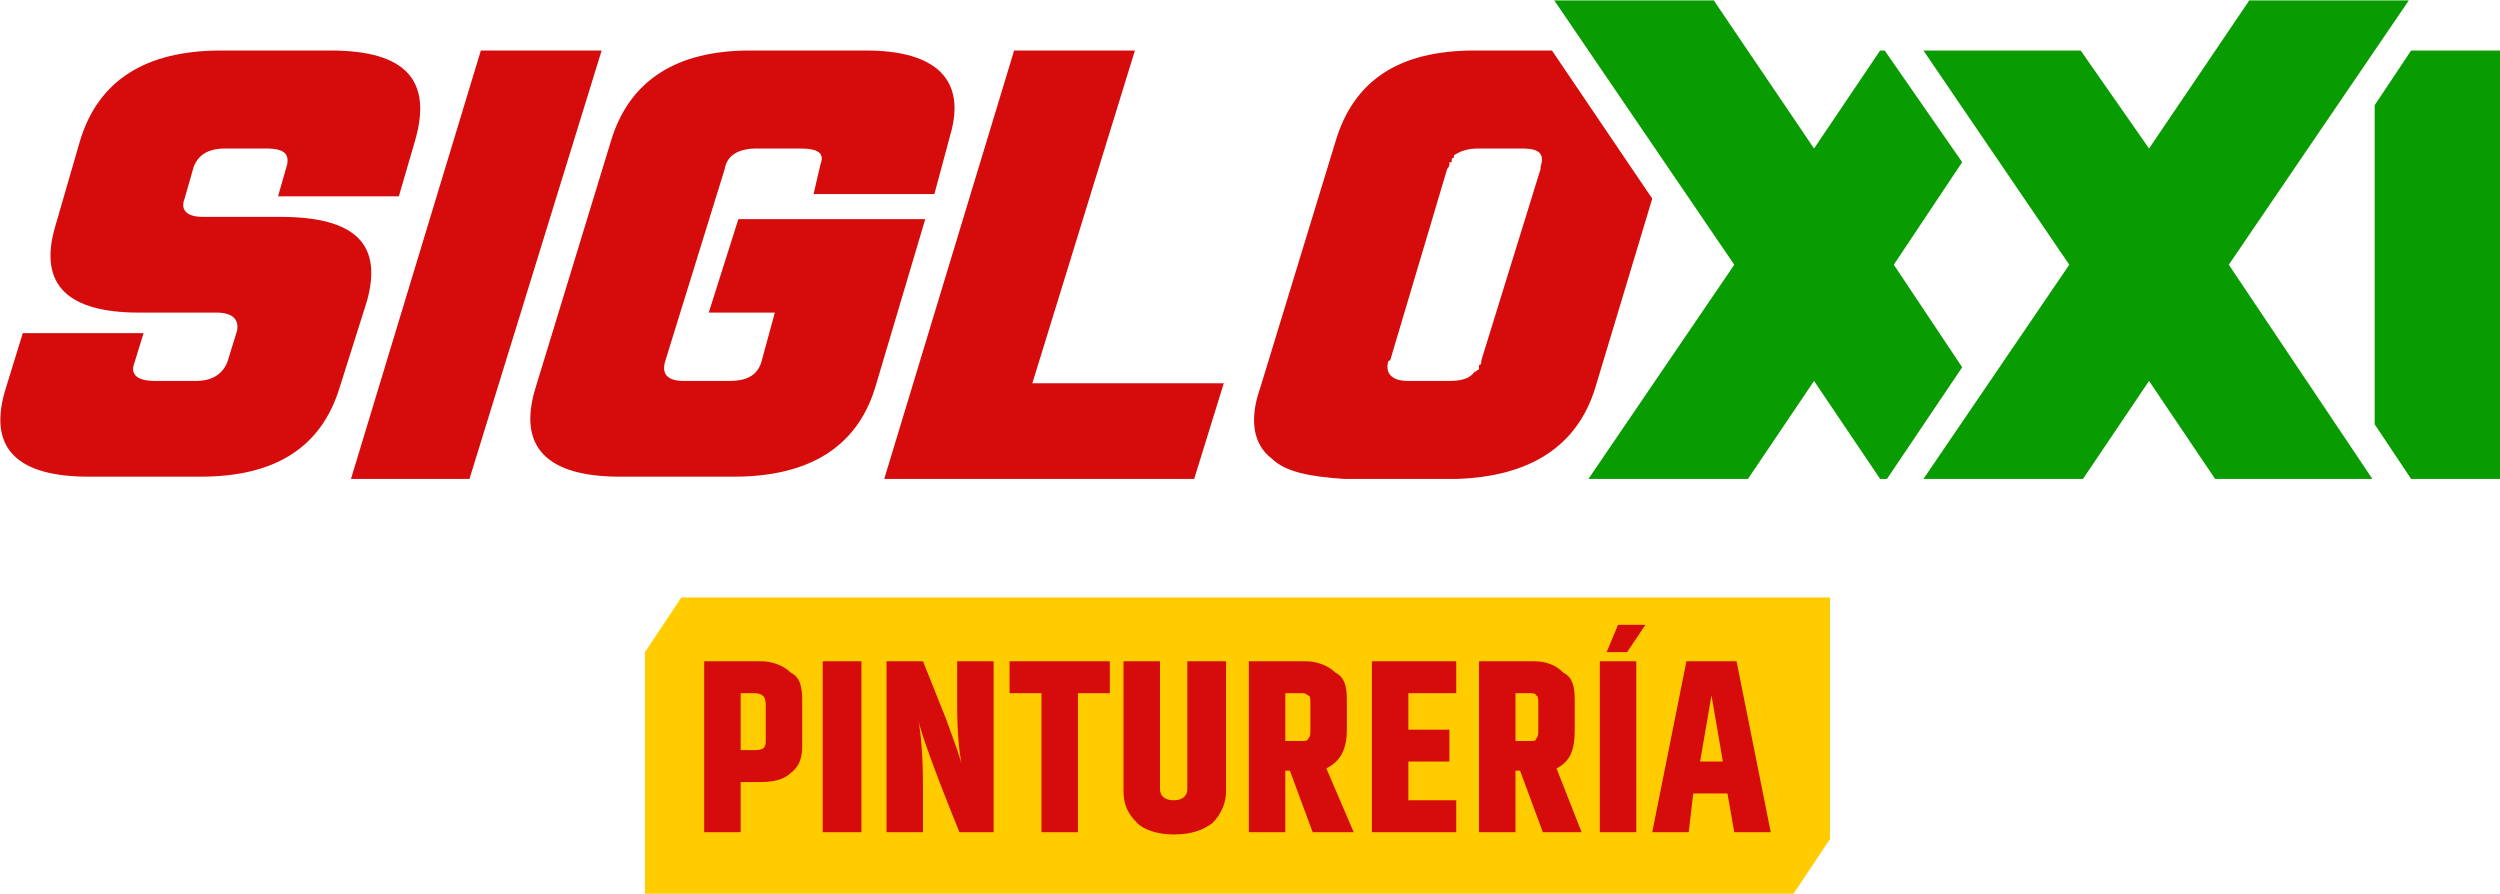
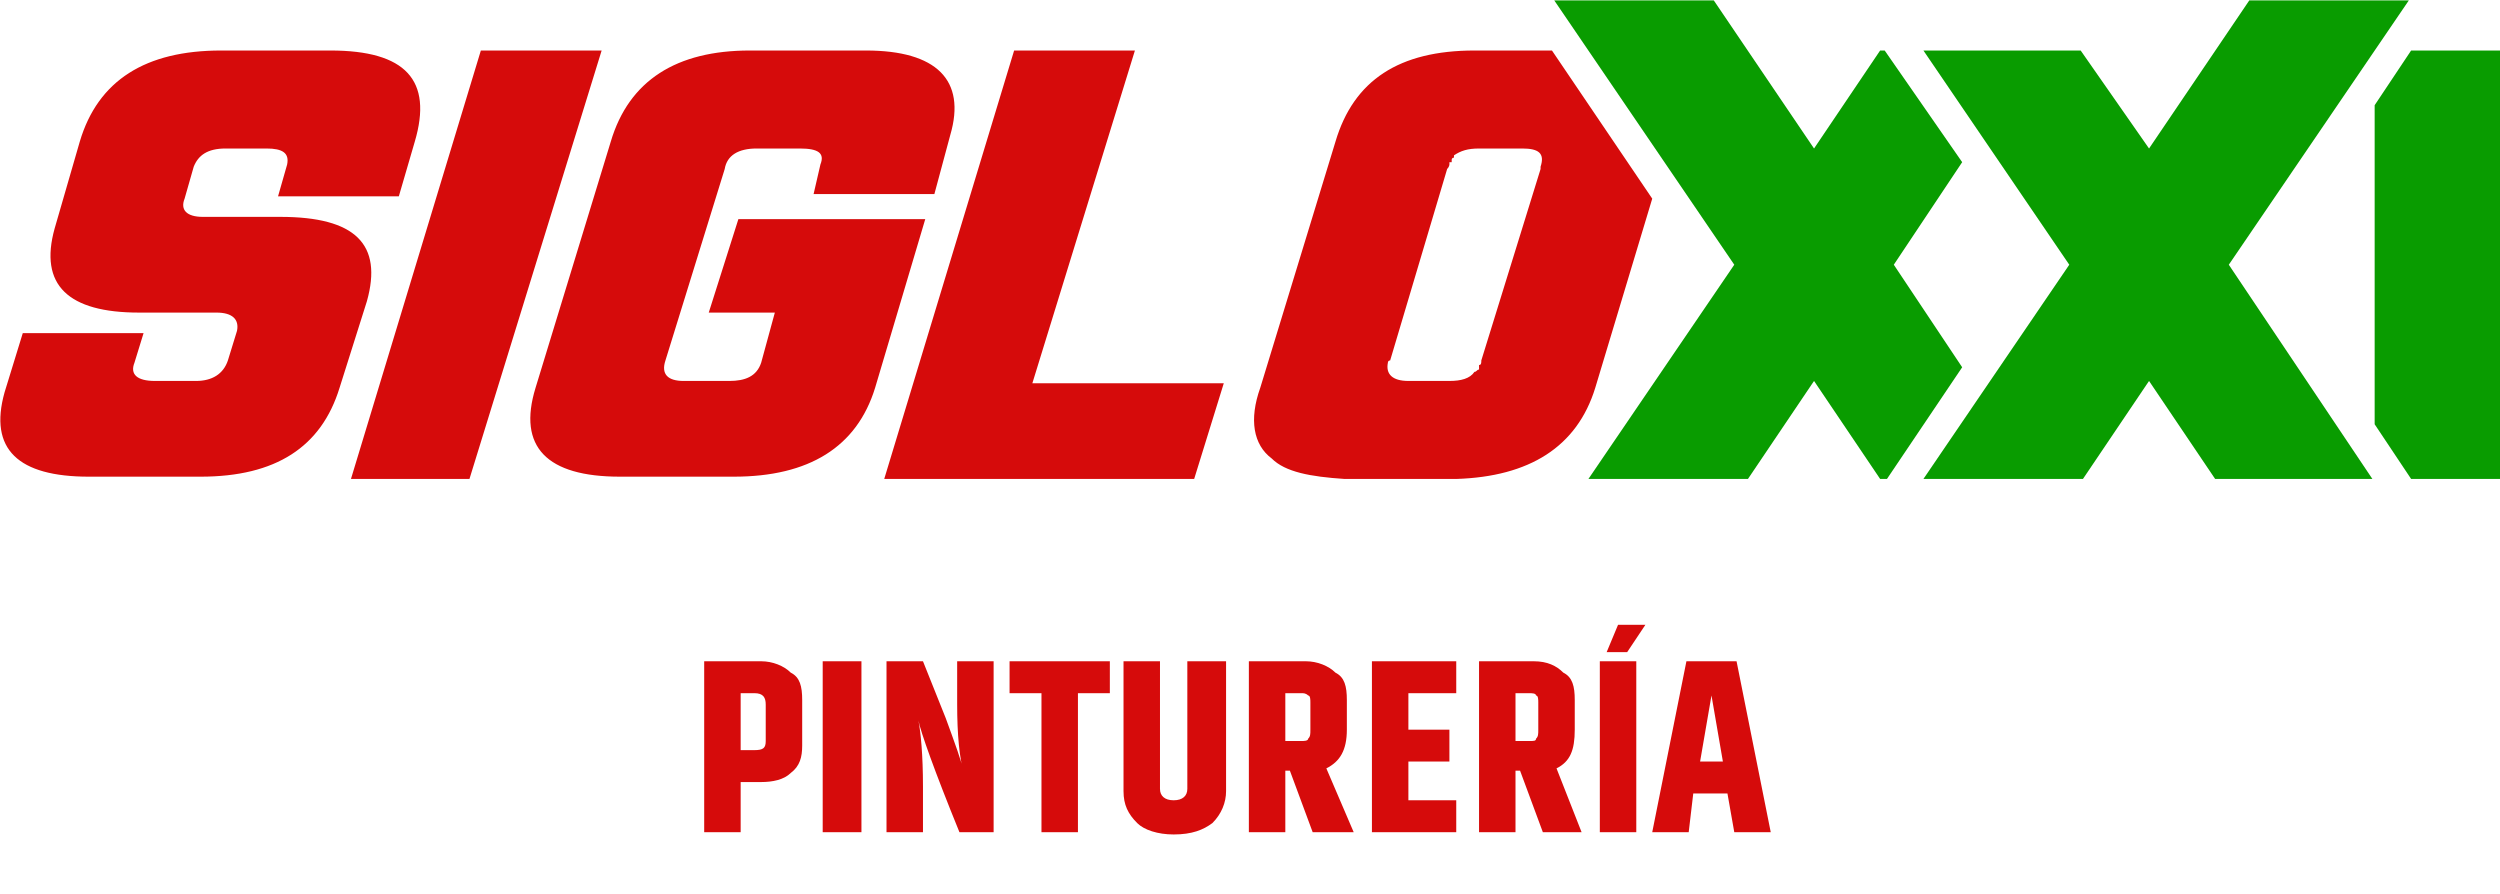
<svg xmlns="http://www.w3.org/2000/svg" xml:space="preserve" width="33.235mm" height="11.886mm" version="1.1" style="shape-rendering:geometricPrecision; text-rendering:geometricPrecision; image-rendering:optimizeQuality; fill-rule:evenodd; clip-rule:evenodd" viewBox="0 0 1097 392">
  <defs>
    <style type="text/css">
   
    .fil2 {fill:#099C00}
    .fil1 {fill:#D60B0B;fill-rule:nonzero}
    .fil0 {fill:#FFCC00;fill-rule:nonzero}
   
  </style>
  </defs>
  <g id="Capa_x0020_1">
-     <polygon class="fil0" points="299,262 803,262 803,368 787,392 283,392 283,286 " />
    <path class="fil1" d="M154 210l57 -188 53 0 -58 188 -52 0zm456 -52c-1,0 -1,1 -1,1l0 0c-1,5 2,8 9,8l18 0c5,0 9,-1 11,-4l0 0c1,0 1,-1 2,-1l0 0c0,-1 0,-1 0,-1l0 0 0 0 0 -1 0 0c1,0 1,-1 1,-2l26 -84c0,-1 0,-1 0,-1l0 0c2,-6 -1,-8 -8,-8l-19 0c-5,0 -8,1 -11,3l0 1c0,0 -1,0 -1,1l0 0c0,0 0,0 0,1l-1 0 0 0 0 1 0 0c0,0 0,1 -1,2l-25 84zm-24 -96c8,-27 28,-40 61,-40l34 0 44 65 -25 83c-8,26 -29,39 -61,40l-49 0c-15,-1 -26,-3 -32,-9 -8,-6 -10,-17 -5,-31l33 -108zm-463 33c33,0 45,12 38,37l-12 38c-8,26 -28,39 -61,39l-49 0c-31,0 -44,-12 -37,-37l8 -26 53 0 -4 13c-2,5 1,8 9,8l18 0c7,0 12,-3 14,-9l4 -13c1,-5 -2,-8 -9,-8l-34 0c-31,0 -44,-12 -37,-37l11 -38c8,-27 29,-40 62,-40l48 0c33,0 45,13 37,40l-7 24 -53 0 4 -14c1,-5 -2,-7 -9,-7l-18 0c-8,0 -12,3 -14,8l-4 14c-2,5 1,8 8,8l34 0zm265 115l57 -188 53 0 -45 146 84 0 -13 42 -136 0zm-64 -114l82 0 -22 74c-8,26 -29,39 -62,39l-50 0c-32,0 -45,-13 -37,-39l33 -108c8,-27 29,-40 61,-40l51 0c31,0 44,13 37,37l-7 26 -53 0 3 -13c2,-5 -1,-7 -9,-7l-19 0c-8,0 -13,3 -14,9l-26 84c-2,6 1,9 8,9l20 0c7,0 12,-2 14,-8l6 -22 -29 0 13 -41z" />
    <path class="fil2" d="M1058 22l39 0 0 188 -39 0 -16 -24 0 -140 16 -24zm-376 -22l70 0 44 65 29 -43 2 0 34 49 -30 45 30 45 -33 49 -3 0 -29 -43 -29 43 -70 0 64 -94 -79 -116zm375 0l-70 0 -44 65 -30 -43 -69 0 64 94 -64 94 70 0 29 -43 29 43 69 0 -63 -94 79 -116z" />
    <path class="fil1" d="M336 309c0,-3 -1,-5 -5,-5l-6 0 0 25 6 0c4,0 5,-1 5,-4l0 -16zm374 -35l12 0 -8 12 -9 0 5 -12zm-401 16l25 0c5,0 10,2 13,5 4,2 5,6 5,12l0 20c0,5 -1,9 -5,12 -3,3 -8,4 -13,4l-9 0 0 22 -16 0 0 -75zm52 0l17 0 0 75 -17 0 0 -75zm59 0l16 0 0 75 -15 0c-11,-27 -17,-44 -18,-49 1,5 2,15 2,29l0 20 -16 0 0 -75 16 0 10 25c4,11 7,19 8,24 -2,-6 -3,-17 -3,-30l0 -19zm67 0l0 14 -14 0 0 61 -16 0 0 -61 -14 0 0 -14 44 0zm34 0l17 0 0 57c0,5 -2,10 -6,14 -4,3 -9,5 -17,5 -7,0 -13,-2 -16,-5 -4,-4 -6,-8 -6,-14l0 -57 16 0 0 56c0,3 2,5 6,5 4,0 6,-2 6,-5l0 -56zm43 48l0 27 -16 0 0 -75 25 0c5,0 10,2 13,5 4,2 5,6 5,12l0 13c0,9 -3,14 -9,17l12 28 -18 0 -10 -27 -2 0zm0 -34l0 21 7 0c1,0 3,0 3,-1 1,-1 1,-2 1,-4l0 -12c0,-1 0,-3 -1,-3 -1,-1 -2,-1 -3,-1l-7 0zm38 -14l37 0 0 14 -21 0 0 16 18 0 0 14 -18 0 0 17 21 0 0 14 -37 0 0 -75zm63 48l0 27 -16 0 0 -75 24 0c6,0 10,2 13,5 4,2 5,6 5,12l0 13c0,9 -2,14 -8,17l11 28 -17 0 -10 -27 -2 0zm0 -34l0 21 6 0c2,0 3,0 3,-1 1,-1 1,-2 1,-4l0 -12c0,-1 0,-3 -1,-3 0,-1 -2,-1 -3,-1l-6 0zm37 -14l16 0 0 75 -16 0 0 -75zm59 75l-3 -17 -15 0 -2 17 -16 0 15 -75 22 0 15 75 -16 0zm-15 -31l10 0 -5 -29 -5 29z" />
  </g>
</svg>